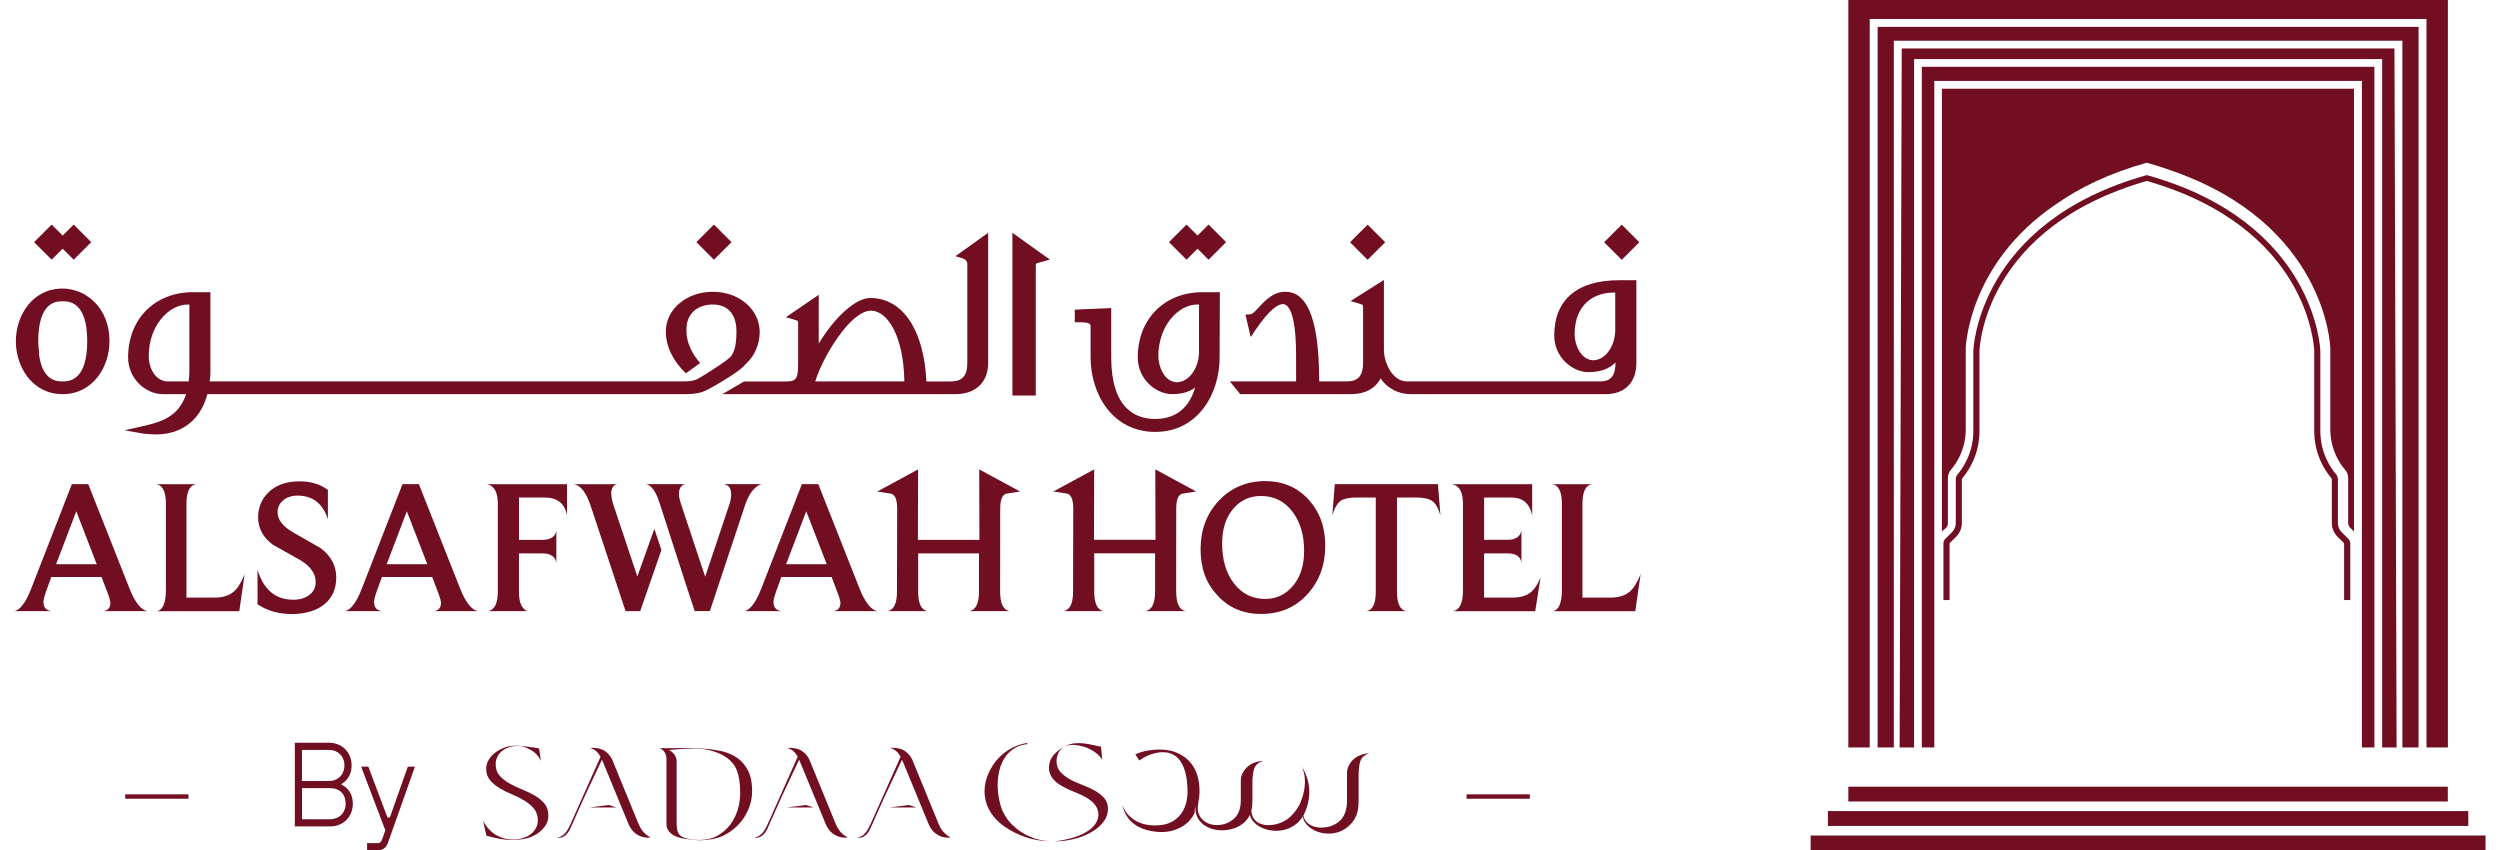
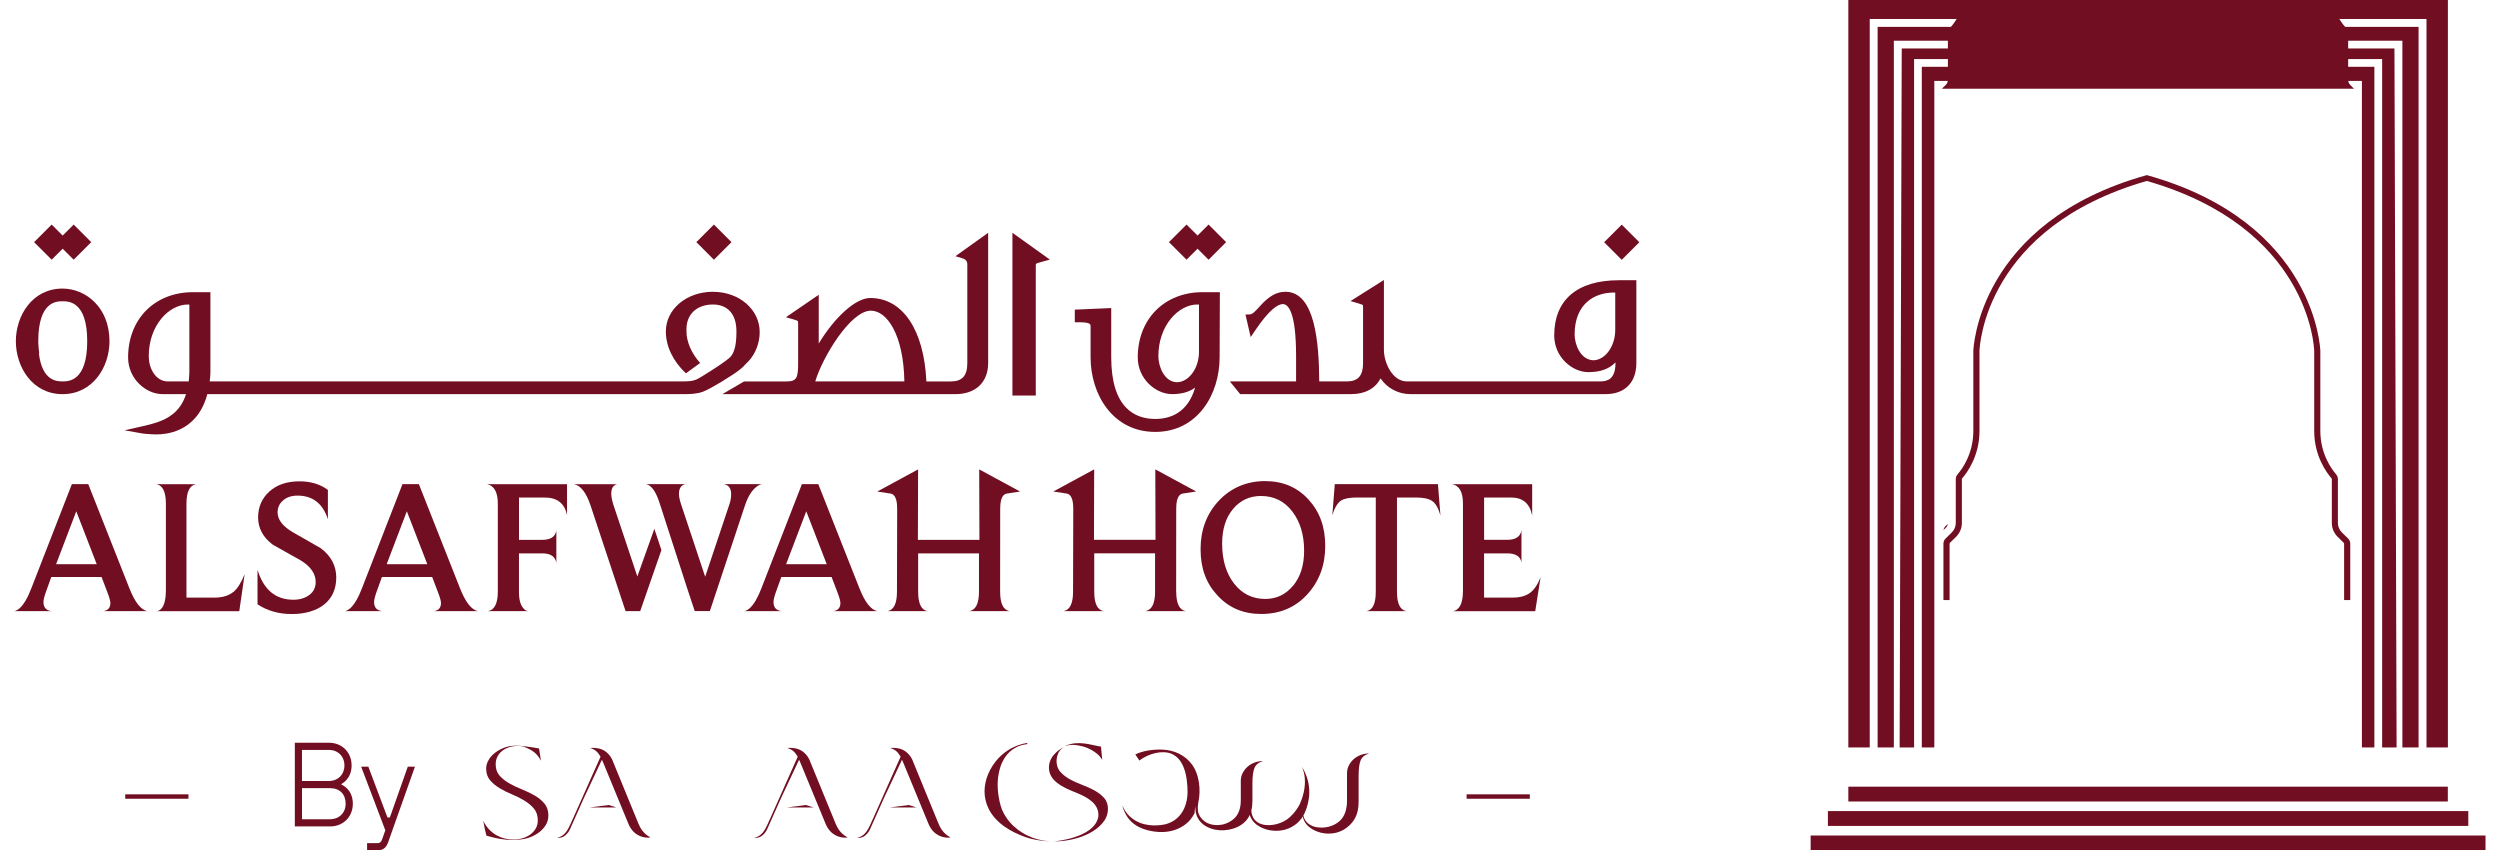
<svg xmlns="http://www.w3.org/2000/svg" id="Layer_1" data-name="Layer 1" viewBox="0 0 735 250">
  <defs>
    <style>
      .cls-1 {
        fill: #720e22;
      }
    </style>
  </defs>
  <g>
    <g>
      <polygon class="cls-1" points="261.53 237.4 269.44 237.4 267.17 236.67 261.53 237.4" />
      <polygon class="cls-1" points="231.27 237.4 239.19 237.4 236.92 236.67 231.27 237.4" />
      <polygon class="cls-1" points="173.3 237.4 181.22 237.4 178.95 236.67 173.3 237.4" />
      <path class="cls-1" d="M97.05,240.85c2.67,0,4.57-1.89,4.57-4.56,0-2.81-1.75-4.57-4.57-4.57h-8.26v9.14h8.26ZM96.69,229.61c2.68,0,4.57-1.9,4.57-4.57s-1.9-4.57-4.57-4.57h-7.91v9.14h7.91ZM86.68,218.36h10.01c3.87,0,6.68,2.81,6.68,6.68,0,2.07-.77,3.41-1.51,4.26-.42.49-.91.87-1.47,1.19v.18c.6.27,1.16.66,1.65,1.15.84.85,1.69,2.25,1.69,4.47,0,3.86-2.81,6.68-6.68,6.68h-10.37v-24.61Z" />
      <path class="cls-1" d="M107.94,247.89h2.99c.88,0,1.16-.46,1.41-1.12l.94-2.67-7.1-18.7h2.11l5.62,14.94h.7l5.28-14.94h2.1l-7.91,22.32c-.53,1.41-1.37,2.29-3.17,2.29h-2.99v-2.11Z" />
      <path class="cls-1" d="M315.83,219c.79.05,1.81.26,2.57.46.82.21,1.55.54,2.26.91.7.36,1.35.8,1.95,1.31.6.51,1.08,1.09,1.45,1.75l-.37-3.92s-.13-.02-.13-.03h-.02l-.76-.14c-.82-.16-1.75-.39-2.68-.56-1.73-.31-3.61-.48-5.33-.03-.53.13-1.28.36-1.7.69.76-.4,1.81-.49,2.76-.43" />
      <path class="cls-1" d="M301.44,246.09c2.09.75,4.35,1.09,6.58,1.23.31.02.49.03.49.03-1.18-.11-2.36-.31-3.53-.6-1.75-.5-3.92-1.4-5.99-3.03-1.67-1.32-3.24-3.03-4.42-5.72-.29-.77-.52-1.57-.7-2.4-.37-1.73-.56-3.34-.56-4.83s.17-2.9.53-4.34c.35-1.44.92-2.73,1.7-3.88.78-1.15,1.83-2.08,3.13-2.79.95-.52,2.07-.85,3.34-.99v-.33s-7.02.65-10.85,7.81c-.02.03-.03.07-.05.09-.09.17-.17.33-.25.5h.02c-.11.22-.23.44-.33.67-.72,1.69-1.09,3.42-1.09,5.16s.39,3.47,1.18,5.06c2.11,4.27,6.49,6.82,10.78,8.36" />
      <path class="cls-1" d="M311.28,247.27s-.03,0-.04,0c.02,0,.03,0,.04,0M315.73,232.76c2.72,1.13,6.53,2.68,7.13,5.93.08.45.09.91.05,1.36-1.02,6.39-13.11,7.33-13.11,7.33.32-.02.63-.04.94-.06-.31.03-.63.05-.94.06,2.35,0,4.69-.33,6.95-.99,2.97-.87,6.29-2.59,8.03-5.27,1.22-1.88,1.39-4.76-.15-6.5-3.46-3.9-9.46-3.83-12.89-7.7-1.65-1.87-1.44-5.18.4-6.83.24-.22.51-.41.79-.57-1.12.59-2.14,1.31-2.99,2.27-1.03,1.16-1.55,2.46-1.55,3.88,0,3.94,4.08,5.75,7.34,7.11" />
      <path class="cls-1" d="M157.2,233.88c-1.15-.66-2.39-1.26-3.72-1.79-1.33-.53-2.57-1.11-3.72-1.77-1.15-.65-2.11-1.41-2.88-2.28-.77-.86-1.15-1.98-1.15-3.33,0-.88.18-1.66.55-2.33.36-.68.84-1.24,1.45-1.69.6-.45,1.29-.8,2.06-1.03.77-.24,1.58-.36,2.43-.36,1.51,0,2.25.37,3.65,1.09,1.4.73,2.45,1.83,3.15,3.31-.09-.6-.18-1.21-.25-1.81-.08-.6-.17-1.22-.29-1.84-.48-.1-1.06-.2-1.72-.3-.66-.1-1.34-.19-2.04-.28s-1.38-.16-2.04-.21c-.66-.05-1.25-.05-1.77,0-1,.05-1.97.27-2.93.66-.95.39-1.8.89-2.56,1.49-.76.6-1.36,1.3-1.81,2.09-.45.79-.68,1.61-.68,2.46,0,1.38.38,2.52,1.13,3.41.75.89,1.69,1.67,2.81,2.35,1.12.68,2.33,1.28,3.65,1.82,1.31.54,2.53,1.15,3.65,1.83,1.12.68,2.05,1.47,2.81,2.37.75.9,1.13,2.06,1.13,3.46,0,.88-.2,1.67-.59,2.35-.39.69-.92,1.28-1.59,1.77-.66.49-1.43.86-2.31,1.13-.88.26-1.8.39-2.76.39-.82,0-1.65-.11-2.49-.32-.85-.21-1.65-.54-2.43-.97-.77-.44-1.49-1.01-2.15-1.71-.66-.7-1.24-1.54-1.72-2.52.15.85.31,1.67.47,2.45.17.78.33,1.42.48,1.92,1.27.37,2.55.68,3.85.92,1.3.23,2.61.35,3.94.35,1.18,0,3.07-.18,4.23-.53,1.16-.35,2.21-.85,3.13-1.49.92-.64,1.66-1.4,2.22-2.27.56-.88.83-1.85.83-2.9,0-1.43-.38-2.6-1.15-3.52-.77-.92-1.73-1.71-2.88-2.37" />
-       <path class="cls-1" d="M216.85,238.17c-.51,1.64-1.26,3.12-2.27,4.42-1.01,1.3-2.27,2.36-3.76,3.16-1.5.8-3.25,1.2-5.24,1.2-.33,0-.68-.02-1.03-.04-.35-.02-.72-.06-1.11-.11-.99-.15-1.77-.33-2.36-.55-.59-.21-1.05-.52-1.37-.91-.32-.39-.53-.88-.63-1.48-.1-.6-.15-1.36-.15-2.26v-17.72c0-.73-.2-1.39-.61-1.98-.41-.59-.96-1.06-1.67-1.41,1.35-.12,2.66-.22,3.94-.3,1.28-.08,2.52-.11,3.73-.11,4.52,0,10.52,1.76,12.31,6.4.66,1.71.99,3.94.99,6.7,0,1.68-.25,3.34-.76,4.99M216.88,222.92c-1.29-.93-2.81-1.61-4.54-2.03-1.74-.43-4.23-.7-6.14-.83-1.91-.13-3.86-.17-5.87-.13-2,.04-4.6.06-6.45.06.56.23.98.5,1.26.83.28.33.48.68.61,1.07.13.39.19.81.19,1.26v19.11c0,.83.22,1.52.65,2.07.43.55.98,1,1.64,1.34.66.34,1.39.6,2.19.77.8.18,2.23.31,2.96.41.42.05.83.09,1.22.13.39.04.78.06,1.18.06,2.13,0,4.76-.41,6.56-1.22,1.79-.81,3.34-1.9,4.65-3.26,1.31-1.35,2.32-2.9,3.05-4.64.73-1.75,1.09-3.53,1.09-5.36,0-2.38-.39-4.35-1.16-5.91-.77-1.55-1.81-2.8-3.09-3.73" />
      <path class="cls-1" d="M382.59,240.7l.04-.05c.15-.2.28-.41.41-.62,0,.02,0,.03,0,.04,0,0,.13,1.73,1.96,3.15,2,1.55,4.67,2.16,7.2,1.73,2.14-.36,3.9-1.47,5.27-3.07,1.57-1.83,1.96-4.06,1.96-6.39v-7.26c0-2.15.19-3.71.59-4.67.39-.97,1.23-1.65,2.51-2.05-.87,0-1.71.15-2.51.46-.81.31-1.49.73-2.08,1.26-.58.53-1.04,1.14-1.39,1.83-.35.69-.53,1.44-.53,2.24v8.01c0,2.74-.72,4.76-2.17,6.07-1.82,1.65-4.5,2.25-6.97,1.78-1.17-.25-3.17-1.03-3.7-3.38.24-.42.44-.86.61-1.3.98-2.33,2.44-7.6-1.14-13.24,0,0,2.58,4.31-.56,11.27-1.18,2.21-2.64,3.63-3.61,4.32-1.67,1.18-3.82,1.86-5.96,1.75-.06,0-.11,0-.17,0-.2-.02-.39-.04-.59-.07-3.98-.64-3.86-4.22-3.86-4.22,0,.02-.01.03-.02.05.22-.87.33-1.83.33-2.91v-4.96c0-2.15.2-3.71.59-4.67.39-.96,1.23-1.65,2.51-2.05-.87,0-1.71.15-2.51.46-.81.31-1.5.73-2.08,1.26-.58.53-1.05,1.14-1.4,1.83-.35.69-.53,1.44-.53,2.24v5.73c0,2.51-.72,4.37-2.17,5.57-.89.74-1.89,1.25-2.99,1.53-.18.04-.75.16-1.39.2-.95.05-2.12-.05-3.22-.57-.04-.02-.08-.04-.13-.06-.05-.02-.1-.05-.16-.08-.74-.42-1.96-1.33-2.45-2.99-.07-.3-.27-1.41.02-2.86,0-.02,0-.04,0-.06.79-3.62.37-8.29-1.99-11.36-2.04-2.66-5.18-4.04-8.4-4.19,0,0-4.58-.35-8.13,1.41l.15.22s1.03,1.57,1.05,1.57c3.34-2.53,6.72-2.44,6.73-2.44,6.72-.18,7.43,7.75,7.43,11.88-.12,4.21-2,8.13-6.59,9.32-.89.2-5.34,1.03-8.91-1.2-1.03-.64-2.03-1.5-2.82-2.72-.29-.47-.49-.88-.63-1.17-.08-.17-.16-.34-.22-.52,0,0,.11.8.6,1.83,1.9,4.47,6.17,5.54,8.8,5.9,7.27,1.02,10.61-3.52,10.6-3.52.48-.57.88-1.2,1.23-1.87.04-.8.12-1.58.27-2.19,0,0-.06.44-.02,1.09.58,7.79,13.19,7.95,15.97,1.61.6,1.96,2.16,2.95,2.16,2.95,2,1.43,4.67,1.98,7.2,1.59.74-.11,1.43-.32,2.08-.59h0s.04-.02.07-.02c.23-.1.45-.21.66-.32,1.26-.64,2.23-1.5,2.95-2.48" />
      <path class="cls-1" d="M187.79,242.34c-.09-.22-.19-.44-.29-.68l-7.28-17.76s-.92-3.04-4.06-3.82c-.07-.02-.13-.02-.2-.04-.08-.02-.17-.03-.25-.05-1.27-.21-2.22-.08-2.22-.08.7.2,1.28.5,1.75.89.46.39.9.95,1.32,1.67l-8.13,18.26c-.06.12-.12.25-.19.39l-.5,1.13c-.75,1.69-1.87,3.77-3.94,4-.02,0-.05.01-.08.01,2.59.52,3.87-2.5,3.87-2.5l4.1-9.19,5.27-11.2c.03.07.07.13.1.2.14.3.28.63.42.98l7.32,17.76c1.51,3.5,4.39,3.93,5.53,3.96.33.02.59-.02.74-.06.06-.02.1-.03.12-.04,0,0,.02,0,.02-.02-.64-.28-2.37-1.26-3.42-3.81" />
      <path class="cls-1" d="M245.75,242.34c-.09-.22-.19-.44-.28-.68l-7.28-17.76s-.92-3.04-4.06-3.82c-.07-.02-.13-.02-.2-.04-.08-.02-.17-.03-.25-.05-1.27-.21-2.22-.08-2.22-.08.7.2,1.28.5,1.75.89.46.39.9.95,1.32,1.67l-8.13,18.26c-.06.12-.12.25-.19.39l-.5,1.13c-.75,1.69-1.87,3.77-3.94,4-.02,0-.05.01-.08.01,2.59.52,3.87-2.5,3.87-2.5l4.1-9.19,5.27-11.2c.03.07.07.13.1.2.14.3.28.63.42.98l7.32,17.76c1.51,3.5,4.39,3.93,5.53,3.96.33.02.59-.02.74-.06.06-.02.1-.03.12-.04,0,0,.02,0,.02-.02-.64-.28-2.37-1.26-3.42-3.81" />
      <path class="cls-1" d="M276.01,242.34c-.09-.22-.19-.44-.29-.68l-7.28-17.76s-.92-3.04-4.06-3.82c-.07-.02-.13-.02-.2-.04-.08-.02-.17-.03-.25-.05-1.27-.21-2.22-.08-2.22-.08.7.2,1.28.5,1.75.89.46.39.9.95,1.32,1.67l-8.13,18.26c-.06.12-.12.25-.19.39l-.5,1.13c-.75,1.69-1.87,3.77-3.94,4-.02,0-.05.01-.08.01,2.59.52,3.87-2.5,3.87-2.5l4.1-9.19,5.27-11.2c.03.07.07.13.1.2.14.3.28.63.42.98l7.32,17.76c1.51,3.5,4.39,3.93,5.53,3.96.33.02.59-.02.74-.06.06-.02.1-.03.12-.04,0,0,.02,0,.02-.02-.64-.28-2.37-1.26-3.42-3.81" />
      <rect class="cls-1" x="36.82" y="233.53" width="18.59" height="1.3" />
      <rect class="cls-1" x="431.18" y="233.53" width="18.59" height="1.3" />
    </g>
    <g>
      <path class="cls-1" d="M18.39,84.84c-8.92,0-13.73,7.98-13.73,15.49s4.81,15.55,13.73,15.55,13.8-8.01,13.8-15.55c0-10.06-7.11-15.49-13.8-15.49ZM18.39,112.13c-1.57,0-5.99,0-6.96-8.25l.11-.02c-.14-.96-.23-1.93-.27-2.88h-.02c0-.21,0-.43,0-.66,0-11.74,5.39-11.74,7.16-11.74s7.23,0,7.23,11.74-5.44,11.81-7.23,11.81Z" />
      <path class="cls-1" d="M280.87,75.32l2.07.62q1.45.43,1.45,1.75v29.04c0,3.74-1.49,5.41-4.84,5.41h-7.19c-.7-15.16-6.98-24.53-16.52-24.53-4.26,0-10.39,5.55-15.13,13.39v-14.34l-9.65,6.6,2.15.62c1.02.3,1.32.45,1.38.52.06.12.06.65.06.91v11.42c0,4.32-.4,5.41-3.4,5.41h-12.49l-6.39,3.74h68.51c5.95,0,9.64-3.5,9.64-9.15v-38.29l-9.64,6.89ZM239.69,112.13c2-6.83,10.27-20.79,16.34-20.79,4.78,0,9.62,7.14,9.85,20.79h-26.2Z" />
      <path class="cls-1" d="M297.64,116.28h6.88v-37.79c0-.5,0-.84.09-.94.11-.12.5-.24,1.11-.41l2.92-.83-10.99-7.87v47.85Z" />
      <path class="cls-1" d="M353.56,85.9c-11.22,0-19.06,7.89-19.06,19.19,0,6.36,5.32,10.78,10.09,10.78,2.79,0,5.02-.62,6.78-1.91-2.2,7.5-7.43,9.21-11.74,9.21-5.9,0-12.93-3.15-12.93-18.14v-14.46l-10.71.46v3.71h1.06c3.58,0,3.58.56,3.58,1.26v9.03c0,10.91,6.52,21.95,19,21.95s18.94-11.04,18.94-21.95l.07-19.13h-5.08ZM352.5,103.46c0,4.84-3.02,8.92-6.55,8.92-3.68-.16-5.39-4.66-5.39-7.66,0-9.09,5.94-15.2,11.49-15.2.13,0,.28,0,.45.03v13.91Z" />
      <path class="cls-1" d="M475.94,82.39c-12.25,0-19,5.77-19,16.24,0,6.36,5.29,10.78,10.03,10.78,3.49,0,6.06-.9,7.98-2.86v.17c0,4.79-2.39,5.41-4.46,5.41h-56.9c-4.17,0-6.72-5.42-6.72-9.3v-20.51l-9.82,6.19,2.25.66c1.02.3,1.32.46,1.38.52.06.12.06.63.06.91v16.12c0,3.68-1.42,5.35-4.59,5.41h-8.29c-.07-11.53-1.27-26.15-9.78-26.35h-.18c-2.8,0-4.78,1.53-6.52,3.21-.45.46-.85.91-1.23,1.31-1.26,1.38-1.95,2.1-2.7,2.13l-1.28.05,1.53,6.62,1.36-2.01c4.3-6.36,6.78-7.69,8.1-7.69,1.45,0,3.89,1.98,3.89,15.26v7.47h-19.47l3.03,3.74h32.68c4.05,0,7.12-1.69,8.59-4.64.02.03.03.05.05.08,1.96,2.88,5.25,4.56,8.73,4.56h57.4c5.65,0,9.03-3.42,9.03-9.15v-24.34h-5.14ZM474.88,97c0,4.83-2.99,8.92-6.49,8.92-3.72-.16-5.45-4.63-5.45-7.6,0-9.08,5.94-12.31,11.49-12.31.15,0,.3,0,.45.02v10.97Z" />
-       <rect class="cls-1" x="398.41" y="67.53" width="7.31" height="7.31" transform="translate(67.36 305.07) rotate(-44.98)" />
      <polygon class="cls-1" points="352.08 69.25 348.84 66.02 343.67 71.19 348.84 76.35 352.08 73.12 355.32 76.36 360.48 71.19 355.32 66.02 352.08 69.25" />
      <polygon class="cls-1" points="18.42 73.12 21.66 76.35 26.83 71.19 21.66 66.02 18.42 69.26 15.19 66.02 10.02 71.19 15.19 76.35 18.42 73.12" />
      <rect class="cls-1" x="473.11" y="67.53" width="7.31" height="7.31" transform="translate(89.23 357.87) rotate(-44.98)" />
      <path class="cls-1" d="M209.61,85.78c-7.77,0-13.85,5.12-13.85,11.66,0,4.39,2.09,8.73,5.9,12.32l4.18-3.04c-2.44-2.73-4.02-6.13-4.02-9.28,0-.48,0-1.19.05-1.64.42-3.82,3.32-6.23,7.67-6.28,4.43,0,6.97,2.86,6.97,7.86,0,3.58-.44,5.72-1.47,7.18-.38.55-1.03,1.02-1.65,1.49l-.24.18c-1.62,1.22-7.23,4.85-8.45,5.36-1.22.5-2.39.54-4.03.54H61.65c.14-.94.21-1.83.21-2.71v-23.52h-5.13c-11.23,0-19.07,7.89-19.07,19.19,0,6.36,5.32,10.78,10.09,10.78h6.95c-.81,2.51-2.1,4.44-3.93,5.89-1.15.93-2.54,1.67-4.25,2.28l-.32.11c-1.47.51-3.01.87-4.59,1.23l-4.99,1.13,5.24.93c.27.05.54.08.81.1,1.68.13,2.47.18,3.27.18,1.71,0,4.3-.25,6.9-1.45,1.81-.83,3.38-2.02,4.66-3.52,1.58-1.84,2.73-4.14,3.45-6.87h139.88c2.09,0,3.98-.05,5.85-.72,2.11-.75,9.09-5.06,10.63-6.35.11-.09.21-.18.31-.27l.02.03c.38-.31.76-.65,1.12-1.02l-.02-.02c.47-.44.92-.91,1.37-1.38,2.03-2.19,3.24-5.36,3.24-8.5,0-6.65-5.98-11.86-13.73-11.86ZM55.66,109.63c-.04.91-.08,1.71-.17,2.51h-6.31c-3.54-.16-5.45-3.94-5.45-7.41,0-9.09,5.94-15.2,11.49-15.2.13,0,.28,0,.45.02v20.08Z" />
      <polygon class="cls-1" points="205.47 71.93 209.89 76.36 215.06 71.19 209.89 66.02 204.72 71.19 205.47 71.93 205.47 71.93" />
    </g>
    <g>
      <g>
        <path class="cls-1" d="M30.38,179.67h12.89c-1.87-.41-3.61-2.63-5.21-6.67l-12.11-30.66h-4.82l-11.89,30.55c-1.08,2.84-2.24,4.82-3.47,5.94-.53.45-1.03.73-1.51.84h10.87c-1.57-.19-2.35-1.08-2.35-2.69,0-.63.26-1.66.77-3.09l1.53-4.25h14.78l1.69,4.43c.6,1.57.9,2.63.9,3.19,0,1.42-.69,2.22-2.07,2.41ZM16.49,165.88l5.93-15.56,6.02,15.56h-11.95Z" />
        <path class="cls-1" d="M68.55,174.07c-1.35,1.08-3.18,1.63-5.49,1.63h-8.24v-27.63c0-3.48.93-5.38,2.8-5.72h-11.6c1.83.37,2.75,2.28,2.75,5.72v25.34c0,3.85-.88,5.94-2.63,6.28h24.21l1.57-10.87c-1.01,2.51-2.13,4.26-3.36,5.27Z" />
        <path class="cls-1" d="M94.41,161.23c-2.79-1.61-5.57-3.2-8.33-4.76-2.98-1.76-4.47-3.7-4.47-5.83,0-1.35.48-2.47,1.45-3.36,1.08-1.04,2.55-1.57,4.41-1.57,4.47,0,7.44,2.32,8.93,6.95v-8.63c-2.28-1.68-5.06-2.52-8.35-2.52-3.7,0-6.65,1-8.86,3-2.2,2-3.31,4.55-3.31,7.65s1.46,5.88,4.37,8.01c2.73,1.53,5.46,3.07,8.19,4.6,2.91,1.8,4.37,3.91,4.37,6.34,0,1.61-.63,2.88-1.88,3.81-1.25.94-2.81,1.4-4.68,1.4-5.23,0-8.74-2.93-10.54-8.8v10.15c2.88,1.9,6.24,2.86,10.09,2.86s7.22-.95,9.56-2.86c2.33-1.9,3.5-4.54,3.5-7.9s-1.49-6.28-4.47-8.52Z" />
        <path class="cls-1" d="M127.58,179.67h12.89c-1.87-.41-3.61-2.63-5.21-6.67l-12.11-30.66h-4.82l-11.89,30.55c-1.08,2.84-2.24,4.82-3.47,5.94-.53.45-1.03.73-1.51.84h10.87c-1.57-.19-2.35-1.08-2.35-2.69,0-.63.26-1.66.77-3.09l1.53-4.25h14.78l1.69,4.43c.6,1.57.9,2.63.9,3.19,0,1.42-.69,2.22-2.07,2.41ZM113.68,165.88l5.93-15.56,6.02,15.56h-11.95Z" />
        <path class="cls-1" d="M143.16,142.34c2.13.45,3.2,2.35,3.2,5.72v25.84c0,3.51-.97,5.44-2.91,5.77h11.88c-.49,0-.95-.26-1.4-.78-.9-.93-1.35-2.54-1.35-4.82v-11.38h6.84c2.43,0,3.81.92,4.15,2.75v-9.47c-.3,1.83-1.7,2.75-4.2,2.75h-6.78v-12.44h7.62c3.62,0,5.79,1.72,6.5,5.16v-9.08h-23.54Z" />
        <path class="cls-1" d="M212.83,142.34c1.42.26,2.13,1.25,2.13,2.97,0,.9-.16,1.85-.48,2.86l-7.16,21.39-7.04-21.17c-.45-1.35-.67-2.39-.67-3.14,0-1.68.63-2.65,1.91-2.91h-11.55c1.43.31,2.66,1.9,3.69,4.79h0v.04c.11.28.21.57.31.88l.51,1.55v.03s7.47,23.08,7.47,23.08l.03.09,2.27,6.86h4.45l10.26-30.88c.86-2.62,1.96-4.47,3.31-5.55.56-.48,1.14-.78,1.74-.9h-11.15ZM192.37,155.51l-4.99,13.98-7.04-21.07c-.42-1.35-.63-2.43-.63-3.26,0-1.61.58-2.55,1.74-2.81h-12.72c1.98.37,3.61,2.45,4.88,6.22l10.31,31.11h4.3l6.24-17.97-2.07-6.19Z" />
        <path class="cls-1" d="M245.01,179.67h12.89c-1.87-.41-3.61-2.63-5.21-6.67l-12.11-30.66h-4.82l-11.88,30.55c-1.08,2.84-2.24,4.82-3.48,5.94-.52.45-1.03.73-1.51.84h10.87c-1.57-.19-2.35-1.08-2.35-2.69,0-.63.26-1.66.77-3.09l1.53-4.25h14.78l1.69,4.43c.6,1.57.9,2.63.9,3.19,0,1.42-.69,2.22-2.07,2.41ZM231.11,165.88l5.93-15.56,6.02,15.56h-11.95Z" />
        <path class="cls-1" d="M384.69,146.85c-3.29-3.61-7.55-5.41-12.78-5.41s-9.98,1.92-13.56,5.75c-3.59,3.83-5.38,8.59-5.38,14.27s1.64,10.01,4.93,13.56c3.33,3.66,7.62,5.49,12.89,5.49,5.53,0,10.05-1.93,13.56-5.77,3.51-3.85,5.27-8.59,5.27-14.24s-1.64-10.04-4.93-13.65ZM380.16,172.19c-2.16,2.6-4.88,3.9-8.16,3.9-3.77,0-6.82-1.5-9.17-4.51-2.35-3.01-3.52-6.94-3.52-11.8,0-4.26,1.1-7.68,3.3-10.26,2.12-2.47,4.83-3.7,8.11-3.7,3.8,0,6.87,1.51,9.2,4.54,2.33,3.03,3.49,6.88,3.49,11.55,0,4.26-1.08,7.69-3.24,10.29Z" />
        <path class="cls-1" d="M422.75,142.34h-30.32l-.73,9.14c.63-2.09,1.46-3.51,2.47-4.26.97-.63,2.52-.95,4.65-.95h5.66v27.69c0,3.55-.93,5.46-2.8,5.72h11.83c-1.87-.3-2.8-2.2-2.8-5.72v-27.69h5.66c2.17,0,3.74.35,4.74,1.06.99.71,1.78,2.11,2.38,4.2l-.73-9.19Z" />
        <path class="cls-1" d="M449.77,174.32c-1.23.92-2.93,1.37-5.1,1.37h-8.35v-13h6.84c2.46,0,3.85.9,4.15,2.69v-9.42c-.34,1.83-1.74,2.75-4.2,2.75h-6.78v-12.44h7.96c3.4,0,5.46,1.76,6.17,5.27v-9.19h-23.6c2.17.37,3.25,2.28,3.25,5.72v25.62c0,3.62-.97,5.62-2.91,6h24.16l1.57-9.98c-.86,2.17-1.91,3.71-3.14,4.62Z" />
-         <path class="cls-1" d="M478.97,174.07c-1.35,1.08-3.18,1.63-5.49,1.63h-8.24v-27.63c0-3.48.93-5.38,2.8-5.72h-11.6c1.83.37,2.75,2.28,2.75,5.72v25.34c0,3.85-.88,5.94-2.63,6.28h24.21l1.57-10.87c-1.01,2.51-2.13,4.26-3.36,5.27Z" />
      </g>
      <g>
        <path class="cls-1" d="M345.79,173.95l.02-24.48c0-4.07,1.53-4.3,2.03-4.38l3.83-.59-12.01-6.51.06,20.72h-18.09l.06-20.72-12.01,6.51,3.83.59c.5.08,2.03.31,2.03,4.38l-.06,24.48c0,3.48-.93,5.38-2.8,5.72h11.83c-1.87-.3-2.8-2.2-2.8-5.72v-11.27h17.88v11.27c0,3.48-.95,5.38-2.86,5.72h11.88c-1.87-.34-2.8-2.24-2.8-5.72Z" />
        <path class="cls-1" d="M296.07,145.1l3.83-.59-12.01-6.51.06,20.72h-18.09l.06-20.72-12.01,6.51,3.83.59c.5.08,2.03.31,2.03,4.38l-.06,24.48c0,3.48-.93,5.38-2.8,5.72h11.83c-1.87-.3-2.8-2.2-2.8-5.72v-11.27h17.88v11.27c0,3.48-.95,5.38-2.86,5.72h11.88c-1.87-.34-2.8-2.24-2.8-5.72l.02-24.48c0-4.07,1.53-4.3,2.03-4.38Z" />
      </g>
    </g>
  </g>
  <g>
    <rect class="cls-1" x="532.33" y="245.64" width="198.41" height="4.36" />
    <rect class="cls-1" x="537.4" y="238.46" width="188.28" height="4.36" />
    <rect class="cls-1" x="543.41" y="231.28" width="176.25" height="4.36" />
    <path class="cls-1" d="M688.51,156.53c-.75-.73-1.17-1.74-1.17-2.78v-12.89c0-.52-.2-1.01-.53-1.41-1.42-1.65-4.63-6.12-4.63-12.76v-23.53c-.02-.37-1.23-37.78-51.01-51.68-49.8,13.9-50.99,51.31-51.01,51.68v23.53c0,6.64-3.21,11.11-4.63,12.76-.34.4-.53.89-.53,1.41v12.89c0,1.04-.42,2.04-1.17,2.78l-1.82,1.79c-.41.4-.64.94-.64,1.51v16.59h1.81v-16.59c.04-.09.07-.16.1-.24l1.83-1.79c1.06-1.08,1.68-2.52,1.68-4.02v-12.89c0-.05,0-.14.06-.21,1.53-1.77,5.12-6.66,5.12-13.97v-23.53c.05-1.43,1.64-36.33,49.2-49.98,47.54,13.65,49.16,48.54,49.21,49.98v23.53c0,7.31,3.59,12.2,5.12,13.97.06.07.06.16.06.21v12.89c0,1.5.61,2.94,1.68,4.02l1.83,1.79c.04.09.07.16.1.24v16.59h1.81v-16.57c0-.58-.23-1.14-.65-1.54l-1.81-1.77Z" />
-     <path class="cls-1" d="M692.09,26.09v130.21l-1.09-1.09c-.4-.37-.64-.95-.64-1.53v-13.08c0-.94-.33-1.85-.93-2.53-1.31-1.48-4.26-5.57-4.32-11.72v-24.03c-.01-.39-1.12-36.58-47.07-52.3-.07-.03-.14-.05-.2-.08-2.12-.75-4.36-1.44-6.69-2.1-11.07,3.09-19.74,7.34-26.52,12.09-.04.03-.08.05-.12.08-25.82,17.44-26.56,41.98-26.58,42.3v24.03c-.05,6.15-3.01,10.24-4.32,11.72-.61.68-.93,1.59-.93,2.53v13.08c0,.11-.01.22-.03.33-.07.46-.3.9-.63,1.2l-.65.64-.45.45V26.09h121.15Z" />
+     <path class="cls-1" d="M692.09,26.09l-1.09-1.09c-.4-.37-.64-.95-.64-1.53v-13.08c0-.94-.33-1.85-.93-2.53-1.31-1.48-4.26-5.57-4.32-11.72v-24.03c-.01-.39-1.12-36.58-47.07-52.3-.07-.03-.14-.05-.2-.08-2.12-.75-4.36-1.44-6.69-2.1-11.07,3.09-19.74,7.34-26.52,12.09-.04.03-.08.05-.12.08-25.82,17.44-26.56,41.98-26.58,42.3v24.03c-.05,6.15-3.01,10.24-4.32,11.72-.61.68-.93,1.59-.93,2.53v13.08c0,.11-.01.22-.03.33-.07.46-.3.9-.63,1.2l-.65.64-.45.45V26.09h121.15Z" />
    <polygon class="cls-1" points="543.41 0 543.41 219.75 549.7 219.75 549.7 5.58 713.39 5.58 713.39 219.75 719.68 219.75 719.68 0 543.41 0" />
    <polygon class="cls-1" points="552.02 7.9 552.02 219.75 556.79 219.75 556.79 11.97 706.3 11.97 706.3 219.75 711.06 219.75 711.06 7.9 552.02 7.9" />
    <polygon class="cls-1" points="559.11 14.25 558.49 219.75 562.74 219.75 562.74 17.37 700.35 17.37 700.35 219.75 704.6 219.75 703.97 14.25 559.11 14.25" />
    <polygon class="cls-1" points="565.01 19.64 565.01 219.75 568.69 219.75 568.69 23.79 694.4 23.79 694.4 219.75 698.07 219.75 698.07 19.64 565.01 19.64" />
    <path class="cls-1" d="M572.67,154.01c-.07.46-.3.9-.63,1.2l-.65.64c.07-.45.29-.87.61-1.18l.67-.65Z" />
  </g>
</svg>